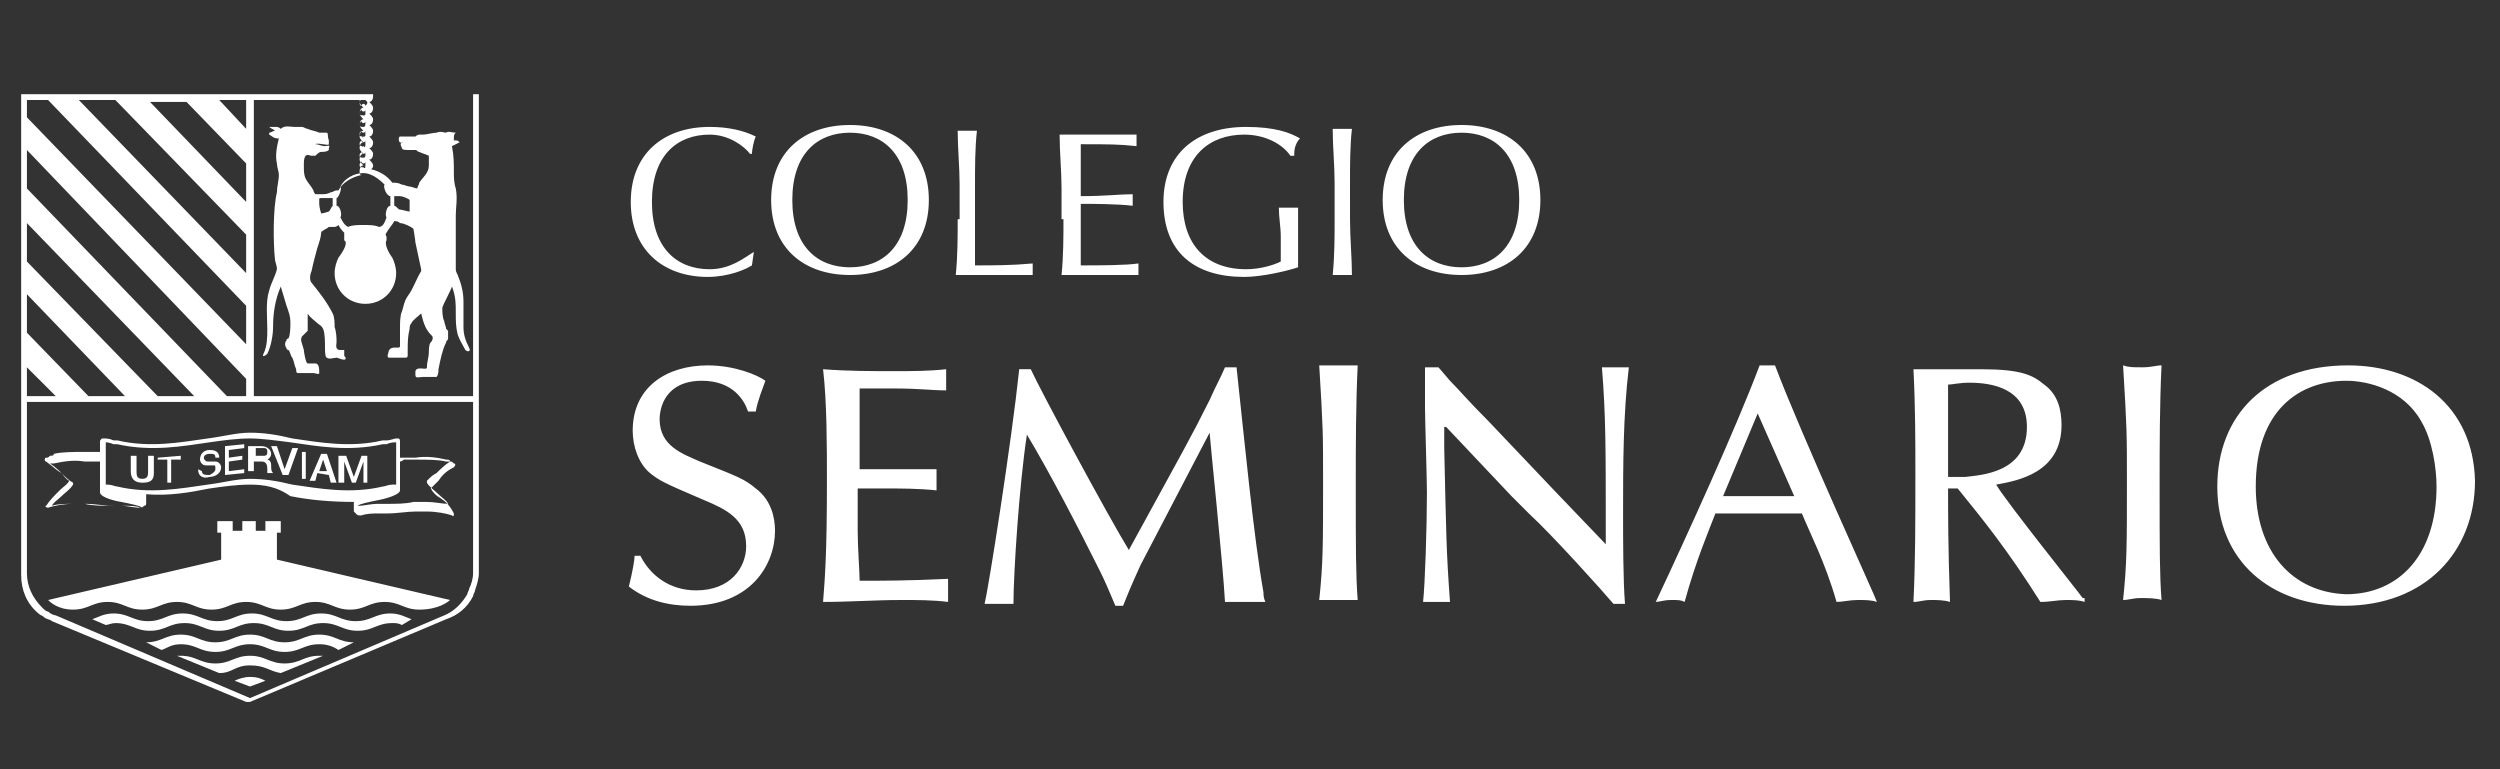
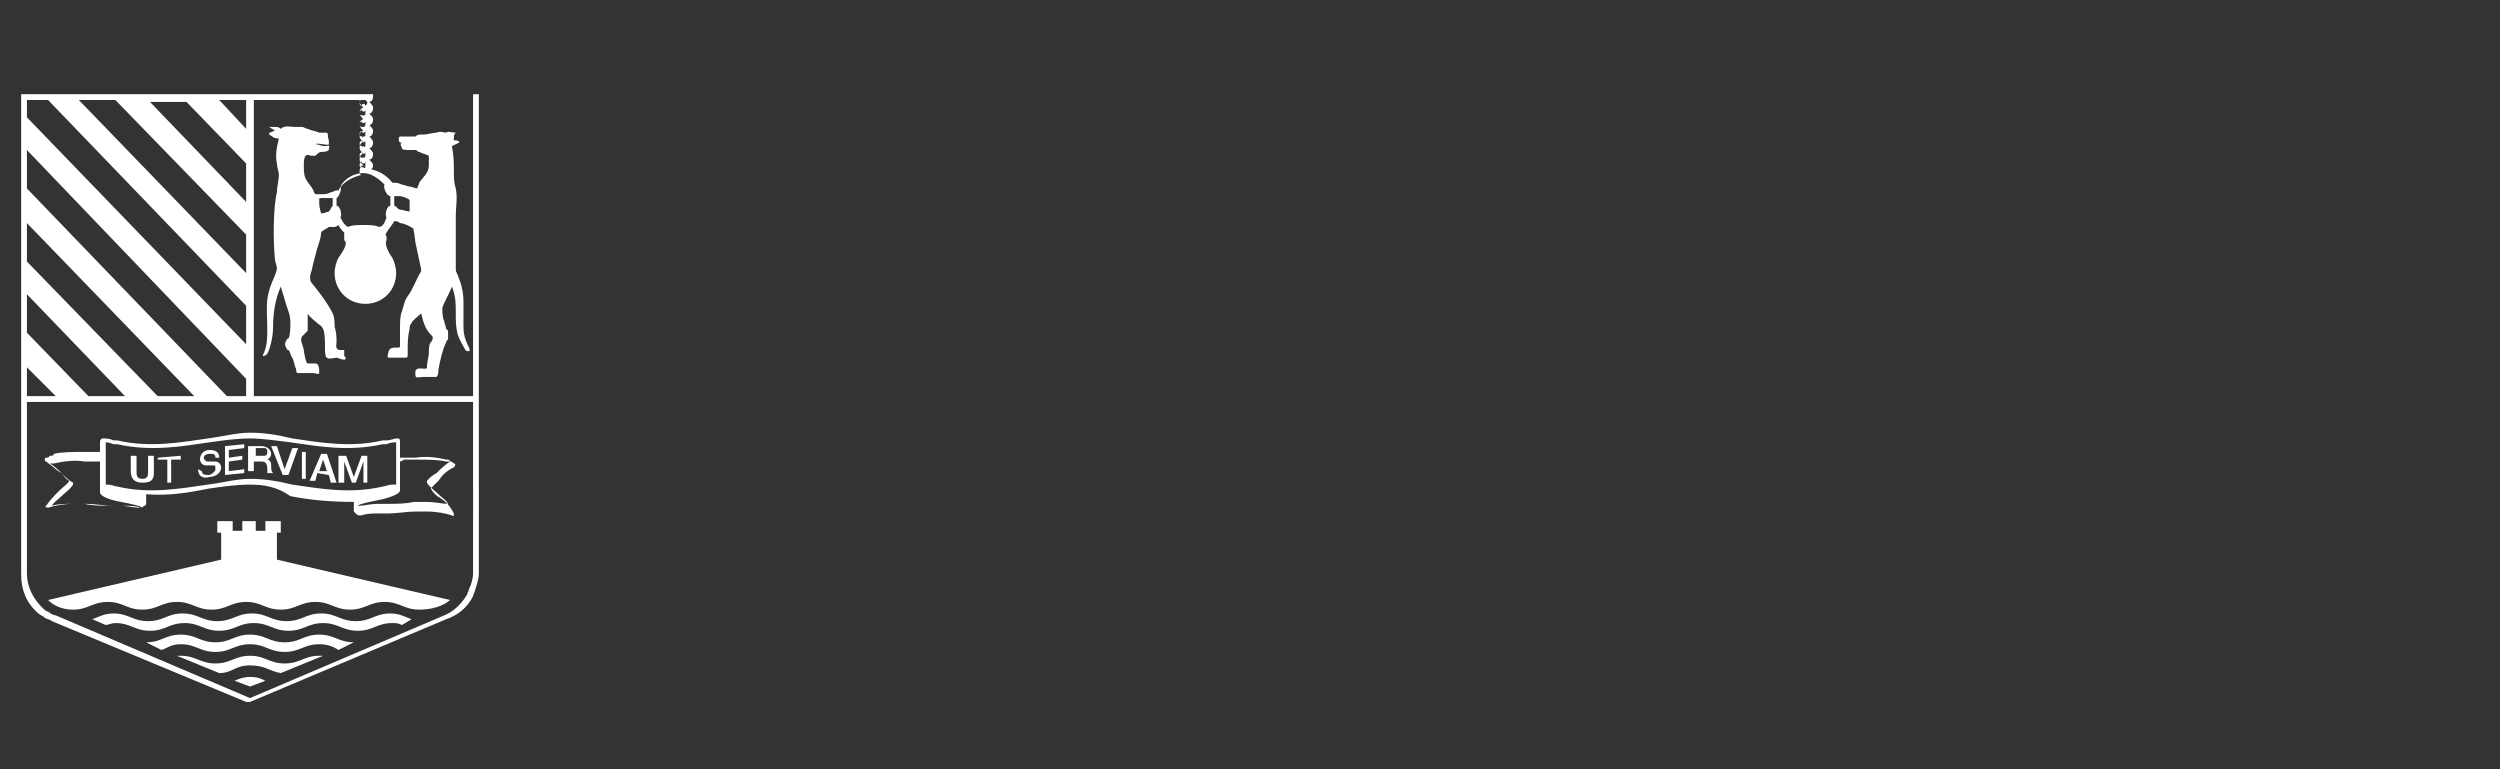
<svg xmlns="http://www.w3.org/2000/svg" id="Capa_1" x="0px" y="0px" viewBox="0 0 130 40" style="enable-background:new 0 0 130 40;" xml:space="preserve">
  <rect x="0" y="0" width="130" height="40" fill="#333333" stroke="none" />
  <style type="text/css">	.st0{fill-rule:evenodd;clip-rule:evenodd;fill:#FFFFFF;}	.st1{fill:#FFFFFF;}</style>
  <g>
    <path class="st0" d="M18.9,8.7C18.8,8.7,18.8,8.7,18.9,8.7L18.9,8.7C18.8,8.8,18.8,8.8,18.9,8.7C18.8,8.8,18.8,8.8,18.9,8.7  c-0.1,0-0.2,0-0.2-0.1c0-0.1,0-0.1,0.1-0.2c0,0,0,0,0,0c0,0,0,0,0,0v0c0,0,0,0.1,0.1,0.1c0,0,0.1,0,0.1-0.1v0c0,0,0,0,0,0  c0,0,0,0,0,0C19,8.5,19,8.5,19,8.6C19,8.7,19,8.8,18.9,8.7C18.9,8.8,18.9,8.8,18.9,8.7C18.9,8.8,18.9,8.8,18.9,8.7L18.9,8.7  C18.9,8.7,18.9,8.7,18.9,8.7 M1.4,11.6l8.7,9H8.2l-6.8-7V11.6z M12.8,5.2v1.5l-1.4-1.5H12.8z M12.8,8.5v2l-5-5.2h1.9L12.8,8.5z   M12.8,12.2v2l-8.7-9h1.9L12.8,12.2z M12.8,15.9v2L1.4,6.1V5.2h1.1L12.8,15.9z M12.8,19.7v0.9h-1L1.4,9.8v-2L12.8,19.7z M1.4,19.1  v1.5h1.5L1.4,19.1z M6.5,20.6l-5.1-5.3v2l3.2,3.3H6.5z M24.9,29.8L24.9,29.8c0,0.3-0.1,0.6-0.2,0.9c0,0.1-0.1,0.2-0.1,0.3  c-0.3,0.6-0.8,1-1.4,1.2l-10.2,4.3l-0.1,0l-0.1,0L2.7,32.3h0v0c-0.1-0.1-0.3-0.1-0.4-0.2C2.2,32,2.1,32,2,31.9  c-0.6-0.5-0.9-1.2-0.9-2v-4.6v-4.3V4.9h23.8v16v0V29.8z M24.6,29.8L24.6,29.8v-8.9H13H1.4v8.9c0,0.7,0.3,1.3,0.8,1.8  c0.1,0.1,0.2,0.2,0.3,0.2C2.6,31.9,2.8,32,2.9,32h0v0L13,36.3L23.1,32c0.5-0.2,0.9-0.6,1.2-1.1c0-0.1,0.1-0.2,0.1-0.3  C24.5,30.4,24.6,30.1,24.6,29.8z M24.6,5.2v15.4H13.2V5.2l5.5,0c0,0,0,0.1,0,0.1c0,0.1,0.1,0.2,0.2,0.3c0,0,0,0,0,0c0,0,0,0,0,0  c-0.1,0-0.2,0.1-0.2,0.3c0,0.1,0.1,0.2,0.2,0.3c0,0,0,0,0,0c0,0,0,0,0,0c-0.1,0-0.2,0.1-0.2,0.3c0,0.1,0.1,0.2,0.2,0.3c0,0,0,0,0,0  c0,0,0,0,0,0c-0.1,0-0.2,0.1-0.2,0.3c0,0.1,0.1,0.2,0.2,0.3c0,0,0,0,0,0c0,0,0,0,0,0c-0.1,0-0.2,0.1-0.2,0.3c0,0.1,0.1,0.2,0.2,0.3  c0,0,0,0,0,0c0,0,0,0,0,0c-0.1,0-0.2,0.1-0.2,0.3c0,0.1,0.1,0.2,0.2,0.3c0,0,0,0,0,0c0,0,0,0,0,0c-0.1,0-0.2,0.1-0.2,0.3  c0,0.1,0,0.2,0.1,0.2c0,0,0,0,0,0c0,0,0,0,0,0c-0.5,0.1-1,0.4-1.2,0.8c0,0-0.1,0-0.1,0c-0.1,0-0.2,0.1-0.3,0.1  c-0.2,0.1-0.3,0.1-0.5,0.1c-0.1,0-0.2,0-0.3,0c0,0-0.1-0.1-0.1-0.2c-0.1-0.2-0.3-0.4-0.4-0.6c-0.1-0.2-0.1-0.4-0.1-0.7  c0-0.2,0-0.4,0.1-0.5c0.1-0.1,0.2,0,0.3,0c0.1,0,0.1,0,0.2,0c0.1-0.1,0.2-0.2,0.3-0.2c0.1,0,0.3,0,0.4-0.1c0,0,0-0.1,0-0.1  c0.1-0.2-0.1-0.1-0.2-0.1c-0.2,0-0.3-0.1-0.5-0.1c0.1-0.1,0.7,0.1,0.7,0c0,0,0-0.1,0-0.2C17,7,17.1,7,17,6.9c0,0-0.1,0-0.2,0  c-0.1,0-0.1,0-0.2,0c-0.2-0.1-0.4-0.1-0.6-0.2c-0.1,0-0.2-0.1-0.3-0.1c-0.1,0-0.2,0-0.4,0c-0.2,0-0.5-0.1-0.7,0.1  c0,0-0.1-0.1-0.2-0.1c-0.1,0-0.2,0-0.4,0c0,0,0,0,0,0c0.1,0.1,0.2,0.1,0.3,0.2c-0.1,0-0.2,0.1-0.3,0.1c0,0,0,0,0,0.1  c0.2,0.1,0.2,0.2,0.5,0.2c-0.1,0.4-0.2,0.9-0.1,1.3c0,0.2,0.1,0.4,0.1,0.6c0,0.3-0.1,0.6-0.1,0.9c-0.2,0.8-0.2,2.6-0.1,3.5  c0,0.1,0.1,0.3,0.1,0.5c-0.1,0.4-0.3,0.7-0.4,1.1c-0.2,0.6-0.1,1.4-0.1,2c0,0.4,0,0.9-0.2,1.3c-0.1,0.2,0.1,0.1,0.2,0  c0.2-0.4,0.3-1,0.3-1.4c0-0.7,0.1-1.4,0.4-2.1c0.1,0.3,0.2,0.7,0.3,1c0.1,0.3,0.2,0.5,0.2,0.9c0,0.2,0,0.6-0.1,0.8  c0,0-0.1,0-0.1,0.1c-0.1,0.1-0.1,0.3,0,0.4c0,0.1,0.1,0.1,0.1,0.1c0.1,0.1,0.1,0.3,0.2,0.4c0.1,0.2,0.1,0.4,0.2,0.6  c0,0.1,0,0.2,0.1,0.2c0.1,0,0.2,0,0.3,0c0.1,0,0.2,0,0.3,0c0.1,0,0.1,0,0.2,0c0.1,0,0.3,0.1,0.3,0c0-0.2,0-0.5-0.2-0.5  c-0.1,0-0.2,0-0.3,0c0,0-0.1,0-0.1,0c-0.1,0-0.2-0.6-0.2-0.7c-0.1-0.4-0.2-0.5-0.1-0.7c0.1-0.1,0.2-0.2,0.3-0.3  C16,17,16,16.6,16,16.3c0.1,0.2,0.4,0.4,0.5,0.5c0.1,0.1,0.2,0.1,0.3,0.3c0.1,0.2,0.1,0.7,0.1,1c0,0.1,0,0.5,0.1,0.5  c0.1,0.1,0.4,0,0.5,0c0.1,0,0.2,0.1,0.4,0.1c0.1,0,0.1-0.1,0-0.2c0-0.1,0-0.2,0-0.3c0,0-0.1,0-0.2,0c-0.3,0-0.2-0.3-0.2-0.4  c0-0.2,0-0.5-0.1-0.8c0-0.2,0-0.5-0.1-0.7c-0.3-0.6-0.7-1.1-1.1-1.6c-0.1-0.1-0.1-0.4,0-0.6c0.1-0.5,0.2-0.8,0.3-1.2  c0.1-0.3,0.2-0.6,0.2-0.8c0-0.1,0.3-0.2,0.4-0.3c0.1,0,0.2,0,0.3,0c0,0,0.1,0,0.2-0.1c0.1,0.2,0.2,0.3,0.3,0.4c0,0.1,0,0.1,0,0.2  c0,0,0,0.1,0,0.1c0,0,0,0.1,0,0.1c0.2,0.1,0,0.5-0.3,0.9c-0.1,0.2-0.2,0.5-0.2,0.8c0,0.9,0.7,1.6,1.6,1.6c0.9,0,1.6-0.7,1.6-1.6  c0-0.3-0.1-0.6-0.2-0.8c-0.3-0.4-0.4-0.8-0.3-0.9c0,0,0-0.1,0-0.1c0,0,0-0.1,0-0.1c0,0-0.1-0.1,0-0.2c0.1-0.2,0.3-0.4,0.4-0.6  c0.1,0,0.2,0,0.3,0.1c0.2,0,0.6,0.2,0.7,0.3c0,0,0.1,0.6,0.1,0.7c0.1,0.5,0.2,0.9,0.3,1.4c0,0.1,0,0.1,0,0.1  c-0.3,0.5-0.4,0.9-0.7,1.3c-0.2,0.3-0.2,0.5-0.3,0.8c-0.1,0.2-0.1,0.6-0.1,0.9c0,0.3,0,0.6,0,0.9c0,0.2-0.5-0.1-0.6,0.3  c0,0.1-0.1,0.2,0,0.3c0.1,0,0.1,0,0.2,0c0.1,0,0.1,0,0.2,0c0.1,0,0.4,0,0.5,0c0.1,0,0.1-0.1,0.1-0.1c0,0,0-0.1,0-0.2  c0-0.5,0-0.8,0.1-1.2c0-0.1,0-0.2,0.1-0.3c0-0.1,0.4-0.4,0.5-0.5c0.1,0.4,0.2,0.8,0.5,1.1c0.1,0.1,0.1,0.1,0.1,0.2  c0,0,0,0.1-0.1,0.2c-0.1,0.1-0.1,0.4-0.1,0.5c0,0.3-0.1,0.5-0.1,0.8c0,0.2-0.5-0.1-0.6,0.2c0,0,0,0.2,0,0.2c0,0.2,0.2,0.1,0.4,0.1  c0.2,0,0.3,0,0.5,0c0.1,0,0.2,0,0.2,0c0.1-0.1,0.1-0.3,0.1-0.4c0.1-0.5,0.2-1,0.4-1.4c0-0.1,0.1-0.1,0.1-0.2c0-0.1,0-0.3,0-0.4  c0,0-0.1-0.1-0.1-0.1c0-0.1-0.1-0.3-0.1-0.4c-0.1-0.2-0.1-0.5-0.1-0.7c0.1-0.3,0.4-0.8,0.5-1.1c0.2,0.5,0.2,0.9,0.2,1.4  c0,0.4,0,0.7,0.1,1.1c0.1,0.3,0.3,0.6,0.4,0.8c0.1,0.1,0.3,0.1,0.2-0.1c-0.2-0.4-0.3-0.7-0.3-1.1c0-0.3,0-0.9,0-1.3  c0-0.5-0.1-0.9-0.3-1.4c-0.1-0.2-0.1-0.2-0.1-0.4c0-0.4,0-0.9,0-1.4c0-0.4,0-0.9,0-1.3c0-0.4,0.1-0.9,0-1.4  c-0.1-0.3-0.1-0.6-0.1-0.9c0-0.4,0-0.8-0.1-1.3c0.2-0.1,0.2-0.1,0.4-0.2c0,0,0,0,0,0c-0.1-0.1-0.1-0.1-0.3-0.1  C23.6,7,23.6,7,23.7,6.9c0,0,0,0,0,0c-0.2,0-0.4-0.1-0.5,0c-0.1,0-0.3-0.1-0.5,0c-0.2,0-0.5,0.1-0.7,0.1c-0.1,0-0.1,0-0.2,0  c-0.1,0-0.2,0.1-0.2,0.1c-0.1,0-0.2,0-0.3,0c-0.1,0-0.2,0-0.3,0c-0.1,0-0.1,0-0.1,0c0,0-0.1,0-0.1,0c-0.1,0-0.1,0.4,0.1,0.3  c0.1,0,0.1,0,0.2,0c0.1,0,0.1,0,0.2,0c0.1,0,0.2,0,0.2,0c0,0-0.1,0-0.1,0c-0.2,0-0.3,0-0.4,0c-0.2,0-0.2,0.1-0.1,0.3  c0,0.1,0.2,0.1,0.4,0.1c0.1,0,0.2,0,0.3,0c0.1,0,0.1,0.1,0.2,0.1c0.2,0.1,0.3,0.1,0.5,0.2c0,0,0,0.4,0,0.5c0,0.4-0.3,0.6-0.5,0.9  c0,0.1-0.1,0.2-0.1,0.3c-0.1,0-0.3-0.1-0.4-0.1c-0.1,0-0.3-0.1-0.4-0.1c-0.2-0.1-0.3-0.1-0.5-0.1c-0.3-0.4-0.7-0.6-1.1-0.7  c0,0,0,0,0,0c0,0,0,0,0,0c0.1-0.1,0.1-0.1,0.1-0.2c0-0.1-0.1-0.2-0.2-0.3c0,0,0,0,0,0c0,0,0,0,0,0c0.1,0,0.2-0.1,0.2-0.3  c0-0.1-0.1-0.2-0.2-0.3c0,0,0,0,0,0c0,0,0,0,0,0c0.1,0,0.2-0.1,0.2-0.3c0-0.1-0.1-0.2-0.2-0.3c0,0,0,0,0,0c0,0,0,0,0,0  c0.1,0,0.2-0.1,0.2-0.3c0-0.1-0.1-0.2-0.2-0.3c0,0,0,0,0,0c0,0,0,0,0,0c0.1,0,0.2-0.1,0.2-0.3c0-0.1-0.1-0.2-0.2-0.3c0,0,0,0,0,0  c0,0,0,0,0,0c0.1,0,0.2-0.1,0.2-0.3c0-0.1-0.1-0.2-0.2-0.3c0,0,0,0,0,0c0,0,0,0,0,0c0.1,0,0.2-0.1,0.2-0.3c0-0.1,0-0.1,0-0.1H24.6z   M18.8,5.2H19c0,0,0.1,0.1,0.1,0.1c0,0.1,0,0.1-0.1,0.2c0,0,0,0,0,0c0,0,0,0,0,0v0c0,0,0-0.1-0.1-0.1c0,0-0.1,0-0.1,0.1v0  c0,0,0,0,0,0c0,0,0,0,0,0c-0.1,0-0.1-0.1-0.1-0.2C18.7,5.3,18.7,5.2,18.8,5.2z M20.1,11.3c-0.1-0.1,0-0.6,0.2-0.6  c0-0.1,0-0.1,0-0.2c0-0.1,0-0.2,0-0.3c-0.2,0-0.4-0.5-0.3-0.6c0,0,0,0,0,0C19.7,9.3,19.3,9,18.9,9c-0.5,0-1,0.3-1.2,0.7  c0,0,0,0,0,0c0.1,0.1-0.1,0.6-0.2,0.6c0,0,0,0,0,0c0,0,0,0.1,0,0.1c0,0.1,0,0.2,0,0.3c0.2,0,0.3,0.5,0.2,0.6  c0.1,0.2,0.2,0.4,0.4,0.5c0.2-0.1,0.5-0.1,0.8-0.1c0.3,0,0.6,0,0.8,0.1C19.9,11.8,20,11.6,20.1,11.3z M20.5,10.7  C20.5,10.7,20.5,10.7,20.5,10.7c0.1,0,0.2,0.2,0.3,0.2c0.1,0,0.4,0.1,0.5,0.1c0,0,0-0.2,0-0.3c0-0.2,0-0.3,0-0.3  c-0.1-0.1-0.4-0.2-0.5-0.2c-0.1,0-0.2,0-0.3,0c0,0.1,0,0.2,0,0.3C20.5,10.6,20.5,10.7,20.5,10.7z M17.3,10.3c-0.1,0-0.1,0-0.1,0  c-0.1,0-0.2,0-0.3,0c-0.1,0-0.1,0-0.2,0c-0.1,0-0.1,0-0.1,0.1c0,0.1,0,0.1,0,0.2c0,0.2,0.1,0.5,0.1,0.5c0.1,0,0.4-0.1,0.4-0.1  c0.1-0.1,0.1-0.2,0.2-0.3c0-0.1,0-0.2,0-0.3C17.3,10.4,17.3,10.4,17.3,10.3z M18.9,8.2C18.8,8.2,18.8,8.2,18.9,8.2L18.9,8.2  C18.8,8.2,18.8,8.2,18.9,8.2C18.8,8.2,18.8,8.2,18.9,8.2c-0.1,0-0.2,0-0.2-0.1c0-0.1,0-0.1,0.1-0.2c0,0,0,0,0,0c0,0,0,0,0,0v0  c0,0,0,0.1,0.1,0.1c0,0,0.1,0,0.1-0.1v0c0,0,0,0,0,0c0,0,0,0,0,0C19,7.9,19,8,19,8.1C19,8.1,19,8.2,18.9,8.2  C18.9,8.2,18.9,8.2,18.9,8.2C18.9,8.2,18.9,8.2,18.9,8.2L18.9,8.2C18.9,8.2,18.9,8.2,18.9,8.2z M18.9,7.6  C18.8,7.6,18.8,7.7,18.9,7.6L18.9,7.6C18.8,7.7,18.8,7.7,18.9,7.6C18.8,7.7,18.8,7.7,18.9,7.6c-0.1,0-0.2,0-0.2-0.1  c0-0.1,0-0.1,0.1-0.2c0,0,0,0,0,0c0,0,0,0,0,0v0c0,0,0,0.1,0.1,0.1c0,0,0.1,0,0.1-0.1v0c0,0,0,0,0,0c0,0,0,0,0,0  C19,7.4,19,7.5,19,7.5C19,7.6,19,7.7,18.9,7.6C18.9,7.7,18.9,7.7,18.9,7.6C18.9,7.7,18.9,7.7,18.9,7.6L18.9,7.6  C18.9,7.7,18.9,7.6,18.9,7.6z M18.9,7.1C18.8,7.1,18.8,7.1,18.9,7.1L18.9,7.1C18.8,7.1,18.8,7.2,18.9,7.1  C18.8,7.2,18.8,7.2,18.9,7.1c-0.1,0-0.2,0-0.2-0.1c0-0.1,0-0.1,0.1-0.2c0,0,0,0,0,0c0,0,0,0,0,0v0c0,0,0,0.1,0.1,0.1  c0,0,0.1,0,0.1-0.1v0c0,0,0,0,0,0c0,0,0,0,0,0C19,6.8,19,6.9,19,7C19,7.1,19,7.1,18.9,7.1C18.9,7.2,18.9,7.2,18.9,7.1  C18.9,7.2,18.9,7.1,18.9,7.1L18.9,7.1C18.9,7.1,18.9,7.1,18.9,7.1z M18.9,6.6C18.8,6.6,18.8,6.6,18.9,6.6L18.9,6.6  C18.8,6.6,18.8,6.6,18.9,6.6C18.8,6.6,18.8,6.6,18.9,6.6c-0.1,0-0.2,0-0.2-0.1c0-0.1,0-0.1,0.1-0.2c0,0,0,0,0,0c0,0,0,0,0,0v0  c0,0,0,0.1,0.1,0.1c0,0,0.1,0,0.1-0.1v0c0,0,0,0,0,0c0,0,0,0,0,0C19,6.3,19,6.4,19,6.4C19,6.5,19,6.6,18.9,6.6  C18.9,6.6,18.9,6.6,18.9,6.6C18.9,6.6,18.9,6.6,18.9,6.6L18.9,6.6C18.9,6.6,18.9,6.6,18.9,6.6z M18.9,6C18.8,6,18.8,6,18.9,6  L18.9,6C18.8,6.1,18.8,6.1,18.9,6C18.8,6.1,18.8,6.1,18.9,6c-0.1,0-0.2,0-0.2-0.1c0-0.1,0-0.1,0.1-0.2c0,0,0,0,0,0c0,0,0,0,0,0v0  c0,0,0,0.1,0.1,0.1c0,0,0.1,0,0.1-0.1v0c0,0,0,0,0,0c0,0,0,0,0,0C19,5.8,19,5.8,19,5.9C19,6,19,6,18.9,6C18.9,6.1,18.9,6.1,18.9,6  C18.9,6.1,18.9,6.1,18.9,6L18.9,6C18.9,6,18.9,6,18.9,6z M21.4,32.2c-0.3-0.1-0.6-0.3-1.1-0.3c-0.8,0-1,0.4-1.8,0.4  c-0.8,0-1-0.4-1.8-0.4c-0.8,0-1,0.4-1.8,0.4c-0.8,0-1-0.4-1.8-0.4c-0.8,0-1,0.4-1.8,0.4c-0.8,0-1-0.4-1.8-0.4c-0.8,0-1,0.4-1.8,0.4  c-0.8,0-1-0.4-1.8-0.4c-0.5,0-0.8,0.2-1.1,0.3l0.7,0.3c0.1,0,0.3-0.1,0.5-0.1c0.8,0,1,0.4,1.8,0.4c0.8,0,1-0.4,1.8-0.4  c0.8,0,1,0.4,1.8,0.4c0.8,0,1-0.4,1.8-0.4c0.8,0,1,0.4,1.8,0.4c0.8,0,1-0.4,1.8-0.4c0.8,0,1,0.4,1.8,0.4c0.8,0,1-0.4,1.8-0.4  c0.2,0,0.3,0,0.5,0.1L21.4,32.2z M18.4,33.4C18.4,33.4,18.4,33.4,18.4,33.4c-0.8,0-1-0.4-1.8-0.4c-0.8,0-1,0.4-1.8,0.4  c-0.8,0-1-0.4-1.8-0.4c-0.8,0-1,0.4-1.8,0.4c-0.8,0-1-0.4-1.8-0.4c-0.8,0-1,0.4-1.8,0.4c0,0,0,0,0,0l0.8,0.4c0.3-0.1,0.5-0.3,1-0.3  c0.8,0,1,0.4,1.8,0.4c0.8,0,1-0.4,1.8-0.4c0.8,0,1,0.4,1.8,0.4c0.8,0,1-0.4,1.8-0.4c0.4,0,0.7,0.1,1,0.3L18.4,33.4z M14.6,35  c-0.6-0.1-0.8-0.4-1.6-0.4S12.1,35,11.4,35l-2.2-0.9c0.1,0,0.1,0,0.2,0c0.8,0,1,0.4,1.8,0.4c0.8,0,1-0.4,1.8-0.4  c0.8,0,1,0.4,1.8,0.4c0.8,0,1-0.4,1.8-0.4c0.1,0,0.1,0,0.2,0L14.6,35z M13.8,35.4c-0.2-0.1-0.4-0.2-0.8-0.2c-0.3,0-0.6,0.1-0.8,0.2  l0.8,0.3L13.8,35.4z M23.4,31.2l-9-2.1v-1.4h0.2v-0.6h-0.8v0.5h-0.5v-0.5h-0.7v0.5h-0.5v-0.5h-0.8v0.6h0.2v1.4l-9,2.1  c0.1,0.1,0.5,0.5,1.3,0.5c0.8,0,1-0.4,1.8-0.4c0.8,0,1,0.4,1.8,0.4c0.8,0,1-0.4,1.8-0.4c0.8,0,1,0.4,1.8,0.4c0.8,0,1-0.4,1.8-0.4  c0.8,0,1,0.4,1.8,0.4c0.8,0,1-0.4,1.8-0.4c0.8,0,1,0.4,1.8,0.4c0.8,0,1-0.4,1.8-0.4c0.8,0,1,0.4,1.8,0.4  C22.8,31.7,23.3,31.3,23.4,31.2z M7.6,26.3C7.6,26.3,7.6,26.3,7.6,26.3 M18.4,26.3C18.4,26.3,18.4,26.3,18.4,26.3 M20.8,24v1.5  c0,0,0,0,0,0v0c0,0.2-0.6,0.4-1.1,0.5c-0.5,0.1-1,0.2-1.1,0.3c0,0,0,0,0.1,0c0,0,0,0,0,0c0,0,0,0,0,0c0.2,0,0.6-0.1,0.9-0.1  c0,0,0,0,0,0h0c0.1,0,0.1,0,0.2,0c0.1,0,0.2,0,0.3,0c0.5,0,1,0,1.4-0.1h0c0.1,0,0.2,0,0.4,0c0.1,0,0.2,0,0.3,0  c0.4,0,0.8,0.1,1.1,0.1c-0.1-0.2-0.3-0.3-0.5-0.5c-0.2-0.2-0.5-0.4-0.6-0.6c0,0,0-0.1,0-0.1c0.2-0.2,0.3-0.3,0.5-0.4  c0.2-0.2,0.4-0.4,0.7-0.6c-0.1,0-0.1,0-0.2,0c-0.4-0.1-1-0.1-1.6-0.1l0,0c-0.1,0-0.2,0-0.3,0c-0.1,0-0.2,0-0.3,0  C20.9,24,20.8,24,20.8,24z M5.4,25.2C5.4,25.2,5.4,25.2,5.4,25.2C5.5,25.2,5.5,25.2,5.4,25.2c0.1,0,0.1,0,0.1,0c0,0,0.1,0,0.1,0  c0.2,0,0.4,0.1,0.5,0.1c1.7,0.4,3.3,0.1,4.7-0.1c0.8-0.1,1.5-0.3,2.2-0.3c0.7,0,1.4,0.1,2.2,0.3c1.4,0.2,3,0.5,4.7,0.1  c0.1,0,0.3-0.1,0.5-0.1c0,0,0.1,0,0.1,0c0,0,0.1,0,0.1,0c0,0,0,0,0,0c0,0,0,0,0,0V23c0,0,0,0,0,0c-0.1,0-0.3,0-0.5,0.1  c-0.1,0-0.1,0-0.1,0c0,0,0,0-0.1,0c0,0,0,0,0,0h0c-1.8,0.4-3.4,0.1-4.8-0.1c-0.8-0.1-1.5-0.2-2.1-0.2c-0.7,0-1.4,0.1-2.1,0.2  c-1.4,0.2-3,0.5-4.8,0.1h0c0,0,0,0,0,0c0,0-0.1,0-0.1,0c0,0,0,0-0.1,0C5.7,23,5.5,23,5.5,23c0,0,0,0,0,0V25.2z M13,25.2  c-0.7,0-1.4,0.1-2.1,0.2c-1,0.2-2.1,0.4-3.3,0.3v0v0.5v0v0v0h0c0,0,0,0,0,0c0,0,0,0,0,0v0v0v0c0,0,0,0,0,0v0l0,0c0,0,0,0,0,0  c0,0,0,0,0,0c0,0,0,0.1-0.1,0.1c0,0-0.1,0.1-0.2,0.1c0,0,0,0-0.1,0c0,0,0,0,0,0c-0.2,0-0.6-0.1-0.9-0.1h0h0c-0.1,0-0.2,0-0.2,0  c-0.1,0-0.2,0-0.3,0c-0.5,0-1,0-1.4-0.1l0,0c-0.1,0-0.2,0-0.3,0c-0.1,0-0.2,0-0.3,0c-0.5,0-1,0.1-1.3,0.2c-0.1,0-0.2-0.1-0.1-0.1  c0.2-0.3,0.4-0.5,0.7-0.8c0.2-0.2,0.4-0.3,0.5-0.5c-0.2-0.1-0.3-0.3-0.4-0.4C3,24.5,2.8,24.3,2.4,24c-0.1,0-0.1-0.2,0-0.2  c0.1,0,0.1,0,0.2-0.1c0.1,0,0.2,0,0.2-0.1c0.4-0.1,1-0.1,1.6-0.1l0,0c0.1,0,0.2,0,0.3,0c0.1,0,0.2,0,0.3,0c0.1,0,0.1,0,0.2,0V23  c0-0.1,0-0.1,0.1-0.2c0,0,0.1,0,0.1,0c0.1,0,0.3,0,0.5,0.1c0,0,0.1,0,0.1,0c0,0,0.1,0,0.1,0h0c0,0,0,0,0,0c1.7,0.4,3.3,0.1,4.7-0.1  c0.8-0.1,1.5-0.3,2.2-0.3s1.4,0.1,2.2,0.3c1.4,0.2,3,0.5,4.7,0.1c0,0,0,0,0,0h0c0,0,0,0,0.1,0c0,0,0.1,0,0.1,0  c0.2,0,0.4-0.1,0.5-0.1c0.1,0,0.1,0,0.1,0c0.1,0,0.1,0.1,0.1,0.2v0.8c0.1,0,0.1,0,0.2,0c0.1,0,0.2,0,0.3,0c0.1,0,0.2,0,0.3,0l0,0  c0.6-0.1,1.2,0,1.6,0.1c0.1,0,0.2,0,0.2,0.1c0.1,0,0.1,0,0.2,0.1c0.1,0,0.1,0.1,0,0.2c-0.4,0.2-0.6,0.4-0.8,0.7  c-0.1,0.1-0.2,0.2-0.4,0.4c0.1,0.2,0.3,0.4,0.5,0.5c0.3,0.2,0.5,0.4,0.7,0.8c0,0.1,0,0.2-0.1,0.1c-0.3-0.1-0.8-0.2-1.3-0.2  c-0.1,0-0.2,0-0.3,0c-0.1,0-0.2,0-0.3,0l0,0c-0.4,0-1,0.1-1.4,0.1c-0.1,0-0.2,0-0.3,0c-0.1,0-0.2,0-0.2,0c0,0,0,0,0,0h0  c-0.3,0-0.6,0-0.9,0.1c0,0,0,0,0,0c0,0,0,0-0.1,0c-0.1,0-0.1,0-0.2-0.1c0,0-0.1-0.1-0.1-0.1c0,0,0,0,0,0c0,0,0,0,0,0v0v0  c0,0,0,0,0,0v0v0v0c0,0,0,0,0,0c0,0,0,0,0,0v0v0v0v-0.5v0c-1.2,0-2.3-0.1-3.3-0.3C14.4,25.3,13.7,25.2,13,25.2z M5.2,24  c-0.1,0-0.1,0-0.2,0c-0.1,0-0.2,0-0.3,0c-0.1,0-0.2,0-0.3,0l0,0c-0.6-0.1-1.1,0-1.6,0.1c-0.1,0-0.1,0-0.2,0  c0.3,0.2,0.5,0.4,0.7,0.6c0.1,0.1,0.3,0.3,0.5,0.4c0,0,0,0.1,0,0.1c-0.2,0.3-0.4,0.4-0.6,0.6c-0.2,0.2-0.4,0.3-0.5,0.5  c0.3-0.1,0.7-0.1,1.1-0.1c0.1,0,0.2,0,0.3,0c0.1,0,0.2,0,0.4,0h0c0.4,0,0.9,0.1,1.4,0.1c0.1,0,0.2,0,0.3,0c0.1,0,0.2,0,0.2,0h0h0  c0.3,0,0.7,0,0.9,0.1c0,0,0,0,0,0c0,0,0,0,0,0c0,0,0,0,0.1,0c-0.1-0.1-0.6-0.2-1.1-0.3c-0.6-0.1-1.1-0.3-1.1-0.5v0c0,0,0,0,0,0V24z   M6.8,24.5c0,0.4,0.2,0.6,0.6,0.6C7.8,25.1,8,25,8,24.6v-0.9l-0.3,0v0.8c0,0.2,0,0.4-0.3,0.4c-0.3,0-0.3-0.2-0.3-0.4v-0.8l-0.3,0  V24.5z M8.2,23.9l0.5,0v1.2l0.2,0v-1.2l0.5,0v-0.2l-1.2,0.1V23.9z M10.3,24.4c0,0.4,0.3,0.5,0.6,0.4c0.3,0,0.6-0.2,0.6-0.5  c0-0.1-0.1-0.3-0.3-0.3c-0.1,0-0.4,0-0.4,0c-0.1,0-0.2-0.1-0.2-0.2c0-0.1,0.1-0.2,0.3-0.2c0.2,0,0.3,0,0.3,0.2l0.2,0  c0-0.3-0.2-0.4-0.5-0.4c-0.3,0-0.5,0.2-0.5,0.5c0,0.1,0.1,0.3,0.3,0.3c0.2,0,0.3,0,0.4,0c0.1,0,0.1,0,0.1,0.2  c0,0.1-0.1,0.2-0.3,0.3c-0.2,0-0.4,0-0.4-0.2L10.3,24.4z M11.7,24.7l1-0.1v-0.2l-0.8,0.1V24l0.7-0.1v-0.2l-0.7,0.1v-0.4l0.8-0.1  v-0.2l-1,0.1V24.7z M13.3,23.3l0.4,0c0.1,0,0.2,0,0.2,0.2c0,0.2-0.1,0.2-0.2,0.2l-0.4,0V23.3z M13,24.5l0.2,0V24l0.4,0  c0.2,0,0.3,0.1,0.3,0.4c0,0.1,0,0.1,0,0.2l0.3,0c-0.1-0.1-0.1-0.2-0.1-0.4c0-0.2-0.1-0.3-0.2-0.3v0c0,0,0.2-0.1,0.2-0.3  c0-0.2-0.2-0.4-0.5-0.4l-0.7,0V24.5z M14.7,24.7l0.3,0l0.5-1.4l-0.3,0l-0.4,1.1l0,0l-0.4-1.2l-0.3,0L14.7,24.7z M15.7,24.9l0.2,0  v-1.4l-0.2,0V24.9z M16.8,23.9L16.8,23.9l0.2,0.6l-0.4,0L16.8,23.9z M16.1,25l0.3,0l0.1-0.4l0.6,0.1l0.1,0.4l0.3,0l-0.5-1.5l-0.3,0  L16.1,25z M17.7,25.1l0.2,0V24l0,0l0.4,1.1l0.2,0l0.4-1.1l0,0v1.1l0.2,0v-1.4l-0.3,0l-0.4,1.1l0,0L18,23.7l-0.4,0V25.1z" />
-     <path class="st1" d="M71.9,10.4c0,2.5,1.7,3.9,4.1,3.9c2.4,0,4.1-1.4,4.1-3.9c0-2.5-1.7-3.9-4.1-3.9C73.6,6.5,71.9,7.9,71.9,10.4   M79,10.4c0,2.4-1.3,3.5-3,3.5c-1.7,0-3-1.1-3-3.5c0-2.4,1.3-3.5,3-3.5C77.7,6.9,79,8,79,10.4z M69.4,11.4c0,0.9,0,1.9-0.1,2.9  c0.2,0,0.4,0,0.5,0c0.2,0,0.3,0,0.5,0c0-0.9-0.1-1.9-0.1-2.9V9.5c0-0.9,0-1.9,0.1-2.8c-0.2,0-0.4,0-0.5,0c-0.2,0-0.3,0-0.5,0  c0,0.9,0.1,1.9,0.1,2.8V11.4z M67.3,8c0-0.3,0.1-0.6,0.3-0.8c-0.5-0.3-1.3-0.6-2.8-0.6c-2.6,0-4.3,1.4-4.3,3.9  c0,2.6,1.6,3.9,4.2,3.9c0.9,0,2.2-0.3,2.8-0.5c0-0.3,0-0.6,0-0.9c0-1.2,0-1.9,0-2.2c-0.1,0-0.3,0-0.5,0c-0.2,0-0.4,0-0.5,0  c0,0.5,0.1,1,0.1,1.5c0,0.5,0,0.9,0,1.3c-0.4,0.2-1.1,0.4-1.8,0.4c-2.1,0-3.3-1.3-3.3-3.5c0-2.4,1.4-3.5,3.2-3.5  c1.1,0,2,0.5,2.4,1.1H67.3z M55.3,11.4c0,0.9,0,1.9-0.1,2.9c0.7,0,1.3,0,2,0c0.7,0,1.3,0,2,0c0-0.1,0-0.2,0-0.3c0-0.1,0-0.2,0-0.3  c-0.7,0.1-2,0.1-3,0.1c0-0.3,0-0.8,0-1.6c0-1.1,0-1.3,0-1.6c0.5,0,1.9,0,2.7,0.1c0-0.1,0-0.2,0-0.3c0-0.1,0-0.2,0-0.3  c-0.7,0-1.4,0.1-2.7,0.1c0-0.3,0-0.9,0-1.4c0-0.5,0-0.9,0-1.3c1.4,0,2,0,2.9,0.1c0-0.1,0-0.2,0-0.3s0-0.2,0-0.3c-0.6,0-1.3,0-2,0  c-0.7,0-1.3,0-2,0c0,0.9,0.1,1.9,0.1,2.8V11.4z M49.8,11.4c0,0.9,0,1.9-0.1,2.9c0.7,0,1.4,0,2,0c0.7,0,1.4,0,2,0c0-0.1,0-0.2,0-0.3  c0-0.1,0-0.2,0-0.3c-1.1,0.1-2,0.1-3,0.1c0-1.1,0-2.3,0-4.2c0-0.9,0-1.9,0.1-2.8c-0.2,0-0.4,0-0.5,0c-0.2,0-0.3,0-0.5,0  c0,0.9,0.1,1.9,0.1,2.8V11.4z M40.1,10.4c0,2.5,1.7,3.9,4.1,3.9c2.4,0,4.1-1.4,4.1-3.9c0-2.5-1.7-3.9-4.1-3.9  C41.8,6.5,40.1,7.9,40.1,10.4z M47.2,10.4c0,2.4-1.3,3.5-3,3.5c-1.7,0-3-1.1-3-3.5c0-2.4,1.3-3.5,3-3.5C45.9,6.9,47.2,8,47.2,10.4z   M39.2,13.1L39.2,13.1c-0.5,0.3-1.2,0.9-2.3,0.9c-1.7,0-3-1.1-3-3.5c0-2.4,1.3-3.5,3-3.5c1,0,1.8,0.6,2.1,1l0.1,0  c0-0.2,0.1-0.7,0.2-0.9c-0.6-0.3-1.4-0.5-2.4-0.5c-2.4,0-4.1,1.4-4.1,3.9c0,2.5,1.7,3.9,4,3.9c1.1,0,2-0.4,2.3-0.6L39.2,13.1z" />
-     <path class="st1" d="M117.3,25.3c0-4,2.3-5.5,4.7-5.5c1.2,0,3,0.5,3.9,2.1c0.6,1,0.8,2.5,0.8,3.4c0,3.6-2,5.6-4.7,5.6  C119.2,30.8,117.3,28.7,117.3,25.3 M122.1,19c-4.3,0-6.8,2.6-6.8,6.3c0,3.9,2.8,6.2,6.6,6.2c4.2,0,6.8-2.8,6.8-6.5  C128.6,21.1,125.7,19,122.1,19z M110.6,25c0,3.4,0,4.3-0.2,6.2c0.3,0,0.5-0.1,0.9-0.1c0.4,0,0.8,0,1.1,0.1  c-0.1-1.3-0.1-2.7-0.1-5.9c0-2.1,0-4.2,0.1-6.3c-0.3,0-0.5,0.1-1,0.1c-0.5,0-0.7,0-1-0.1C110.6,22.3,110.6,22.5,110.6,25z   M105.4,22.2c0,2.4-2.4,2.5-3.2,2.6c-0.4,0-0.6,0-0.9,0c0-0.4,0-1.6,0-2.4c0-0.8,0-1.6,0-2.4c0.2,0,0.6-0.1,1.1-0.1  C103.6,19.9,105.4,20.2,105.4,22.2z M108.3,31.1c-0.2-0.3-3.9-4.9-4.5-5.9c1.1-0.2,3.4-0.6,3.4-3.1c0-0.8-0.2-1.6-0.9-2.1  c-0.6-0.5-1.2-0.8-3.3-0.8c-0.3,0-1.7,0-2,0c-0.4,0-0.8,0-1.5,0c0.1,2,0.1,3.8,0.1,5.4c0,2.6,0,4.6-0.1,6.7c0.3,0,0.5-0.1,0.9-0.1  c0.3,0,0.7,0,1,0.1c-0.1-2.8-0.1-4.6-0.1-5.9h0.5c1.3,1.6,2.6,3.2,4.3,5.9c0.5,0,0.9-0.1,1.3-0.1c0.4,0,0.7,0,1,0.1V31.1z   M93.3,25.8h-3.7l1.8-4.3L93.3,25.8z M93.7,26.7c0.4,1,1.2,2.5,1.8,4.6c0.3,0,0.7-0.1,1.1-0.1c0.4,0,0.7,0,1,0.1  c0-0.1-3.9-8.6-5.3-12.3c-0.1,0-0.2,0-0.4,0c-0.2,0-0.3,0-0.4,0c-1.2,3.2-3.8,8.9-5.4,12.3c0.2,0,0.4-0.1,0.8-0.1s0.5,0,0.7,0.1  c0.6-2.2,1.3-3.8,1.6-4.6H93.7z M75.2,22.2l3.4,3.6c0.3,0.3,0.6,0.6,0.9,0.9c1.2,1.1,3.9,4.1,4.4,4.7c0.1,0,0.2,0,0.3,0  c0.1,0,0.2,0,0.3,0c-0.1-1.2-0.1-3.4-0.1-4.7c0-2.5,0-5.1,0.3-7.6c-0.2,0-0.4,0-0.7,0c-0.3,0-0.4,0-0.7,0c0.2,2.5,0.2,4.1,0.2,8.6  v0.6c-2.2-2.3-2.6-2.7-6.1-6.4c-1.1-1.1-1.5-1.6-2-2.1l-0.6-0.7c-0.2,0-0.3,0-0.4,0c-0.1,0-0.2,0-0.3,0v2.1c0,0.6,0.1,3.7,0.1,4.4  c0,1.8-0.1,4.8-0.2,5.7c0.2,0,0.3,0,0.7,0c0.3,0,0.5,0,0.7,0c-0.2-2.7-0.2-3.7-0.3-8V22.2z M68.8,25c0,3.4,0,4.3-0.2,6.2  c0.3,0,0.6,0,0.9,0c0.4,0,0.7,0,1.1,0c-0.1-1.3-0.1-2.7-0.1-5.9c0-2.1,0-4.2,0.1-6.3c-0.3,0-0.5,0-1,0c-0.5,0-0.7,0-1,0  C68.8,22.3,68.8,22.5,68.8,25z M63.7,31.3c0.3,0,0.6,0,1.1,0c0.3,0,0.5,0,1,0c-0.1-0.2-0.1-0.4-0.1-0.5c-0.5-2.8-1-8-1.4-11.7  c-0.1,0-0.2,0-0.3,0c-0.1,0-0.2,0-0.3,0c-0.3,0.7-0.4,0.8-0.8,1.7c-1,2-1.3,2.5-4.2,7.8c-1.1-1.8-4.6-8.3-5.1-9.4  c-0.1,0-0.3,0-0.3,0c-0.1,0-0.2,0-0.3,0c-0.4,3.8-1.6,11.4-1.8,12.2c0.2,0,0.5,0,0.8,0c0.2,0,0.4,0,0.7,0c0-1.6,0.3-6.2,0.7-8.8  c1.2,2,2.6,4.7,3.8,7.1c0.3,0.6,0.5,1.1,0.8,1.8c0.1,0,0.2,0,0.2,0c0.1,0,0.2,0,0.2,0c0.2-0.5,0.4-1,0.9-2.1  c1.2-2.3,2.4-4.6,3.6-6.9C62.9,22.7,63.6,29.4,63.7,31.3z M44.7,24.4c0-0.9,0-1.1,0-2.2c0-1,0-1.3,0-2c0.8,0,1.1,0,1.7,0  c1.5,0,2,0.1,2.8,0.1c0-0.2,0-0.3,0-0.5c0-0.2,0-0.4,0-0.6c-0.9,0.1-1.8,0.1-2.7,0.1c-1.2,0-2.4,0-3.7-0.1C43,20.9,43,23.2,43,25  c0,3.8-0.1,5-0.2,6.3c1.4,0,2.7-0.1,4.1-0.1c0.8,0,1.6,0,2.4,0.1c0-0.2,0-0.3,0-0.6c0-0.2,0-0.4,0-0.6c-2.1,0.1-3.5,0.1-4.6,0.1  c0-0.5-0.1-1.7-0.1-2.6c0-0.8,0-1.5,0-2.2c0.4,0,0.9,0,1.4,0c0.8,0,1.8,0,2.7,0.1c0-0.2,0-0.4,0-0.5c0-0.2,0-0.4,0-0.6  C47.5,24.4,46.1,24.4,44.7,24.4z M39.3,21.4c0.1-0.6,0.4-1.3,0.5-1.6c-0.4-0.3-1.6-0.8-3-0.8c-2.1,0-3.9,1.1-3.9,3.4  c0,0.8,0.3,1.7,0.9,2.2c0.5,0.4,0.7,0.5,2.8,1.4c1.2,0.5,2.2,1,2.2,2.4c0,1.1-0.8,2.3-2.6,2.3c-1.4,0-2.4-0.8-2.9-1.8H33  c0,0.2-0.1,0.8-0.3,1.6c0.9,0.7,2,1,3.2,1c3.1,0,4.4-2.1,4.4-3.9c0-0.7-0.2-1.6-1-2.2c-0.6-0.5-0.9-0.6-2.9-1.4  c-0.9-0.4-2.1-0.8-2.1-2.2c0-0.6,0.3-2,2.2-2c1.6,0,2.2,1,2.4,1.6H39.3z" />
  </g>
</svg>